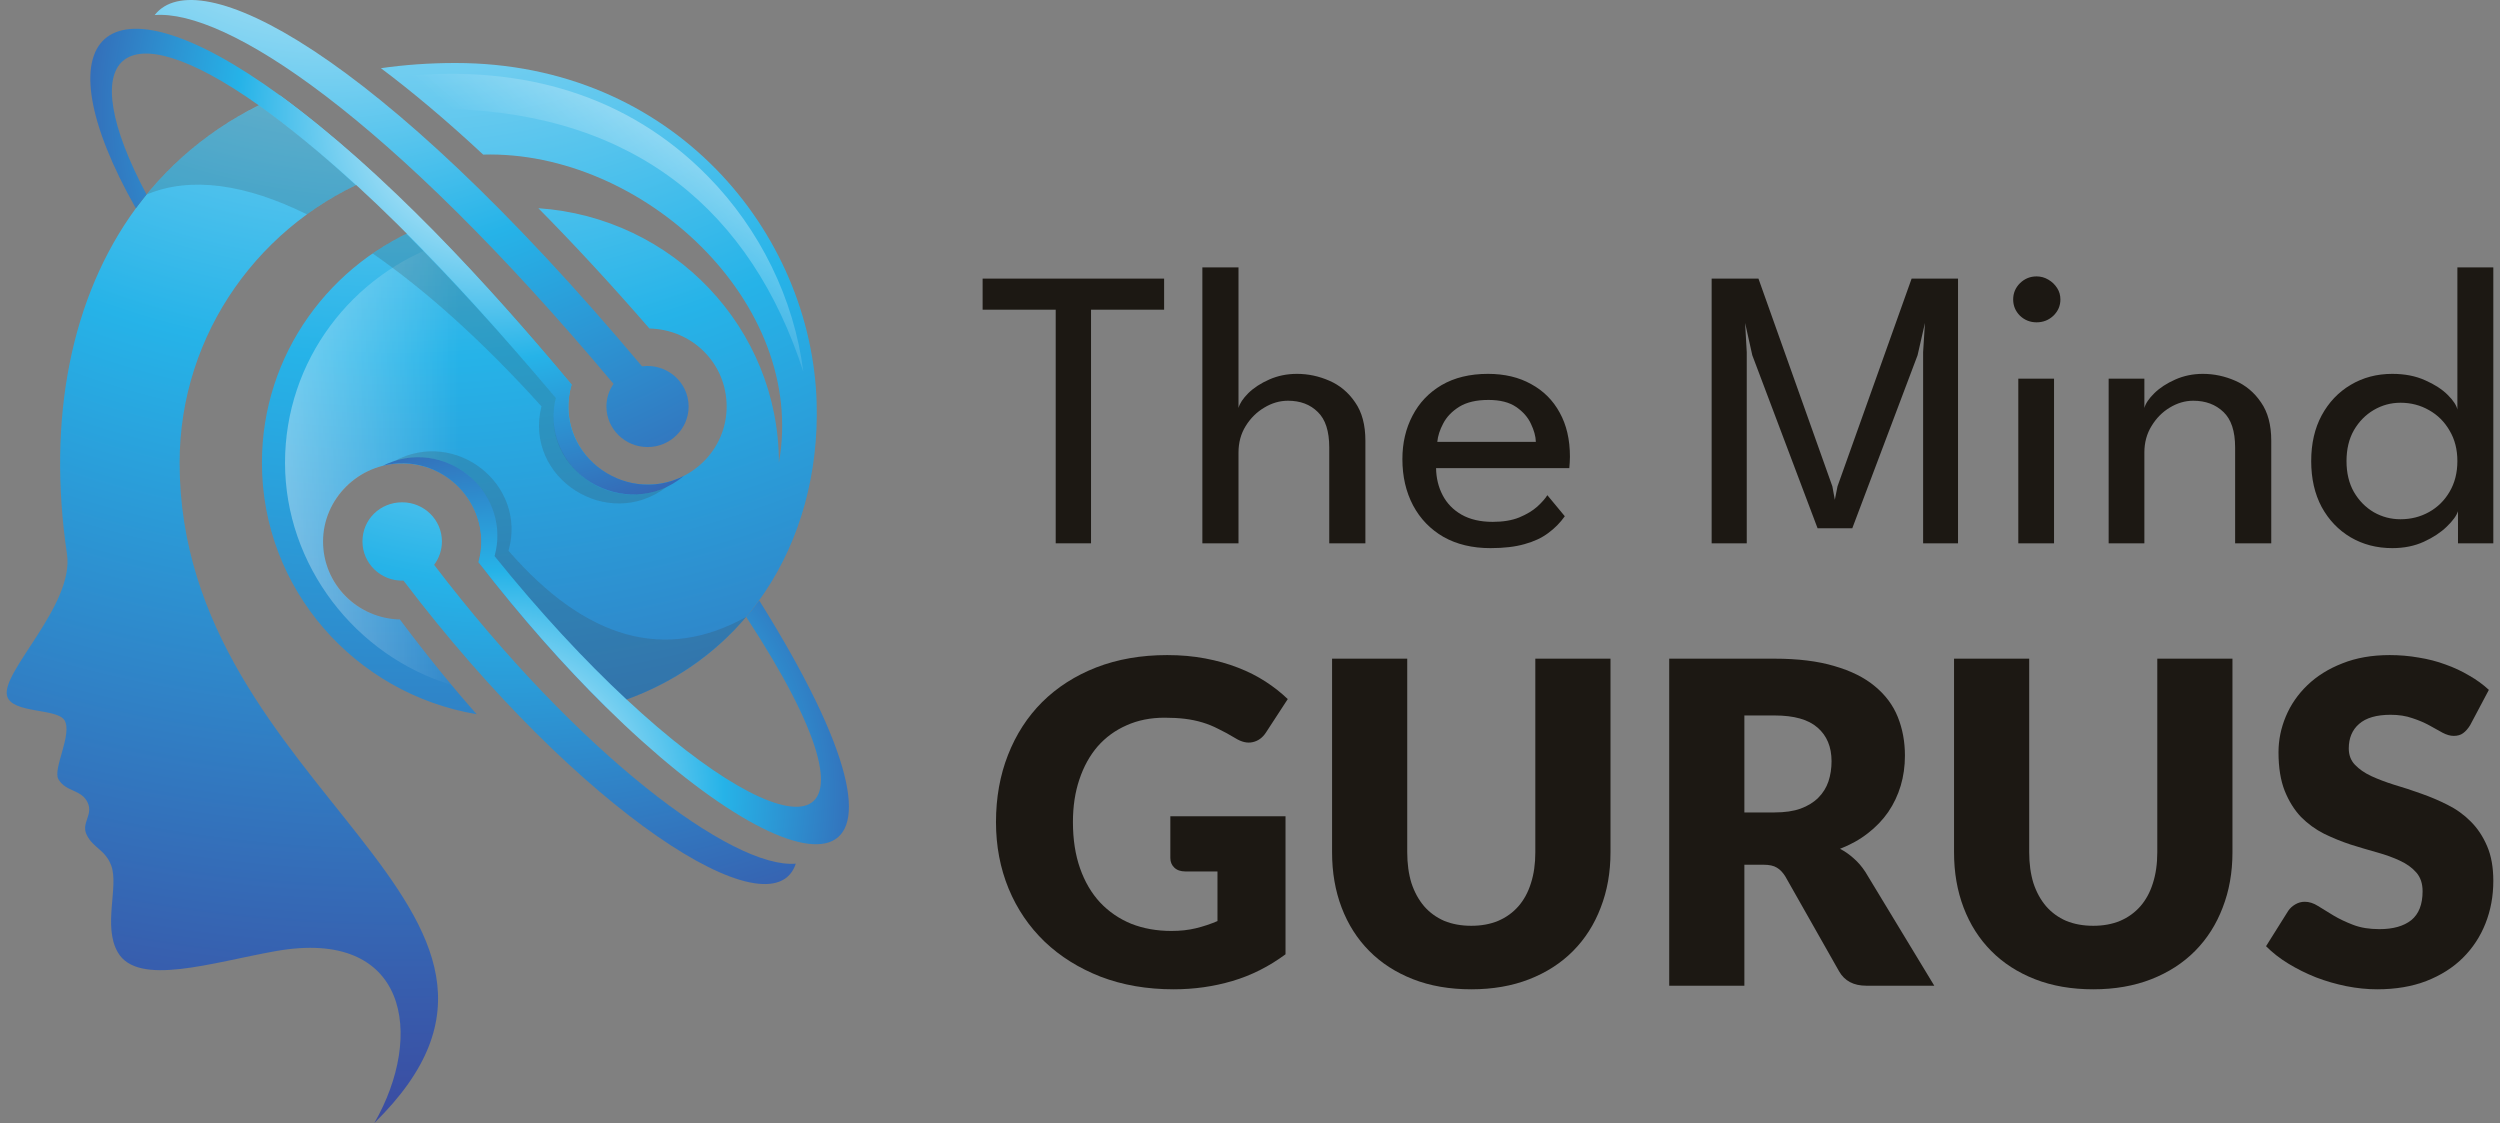
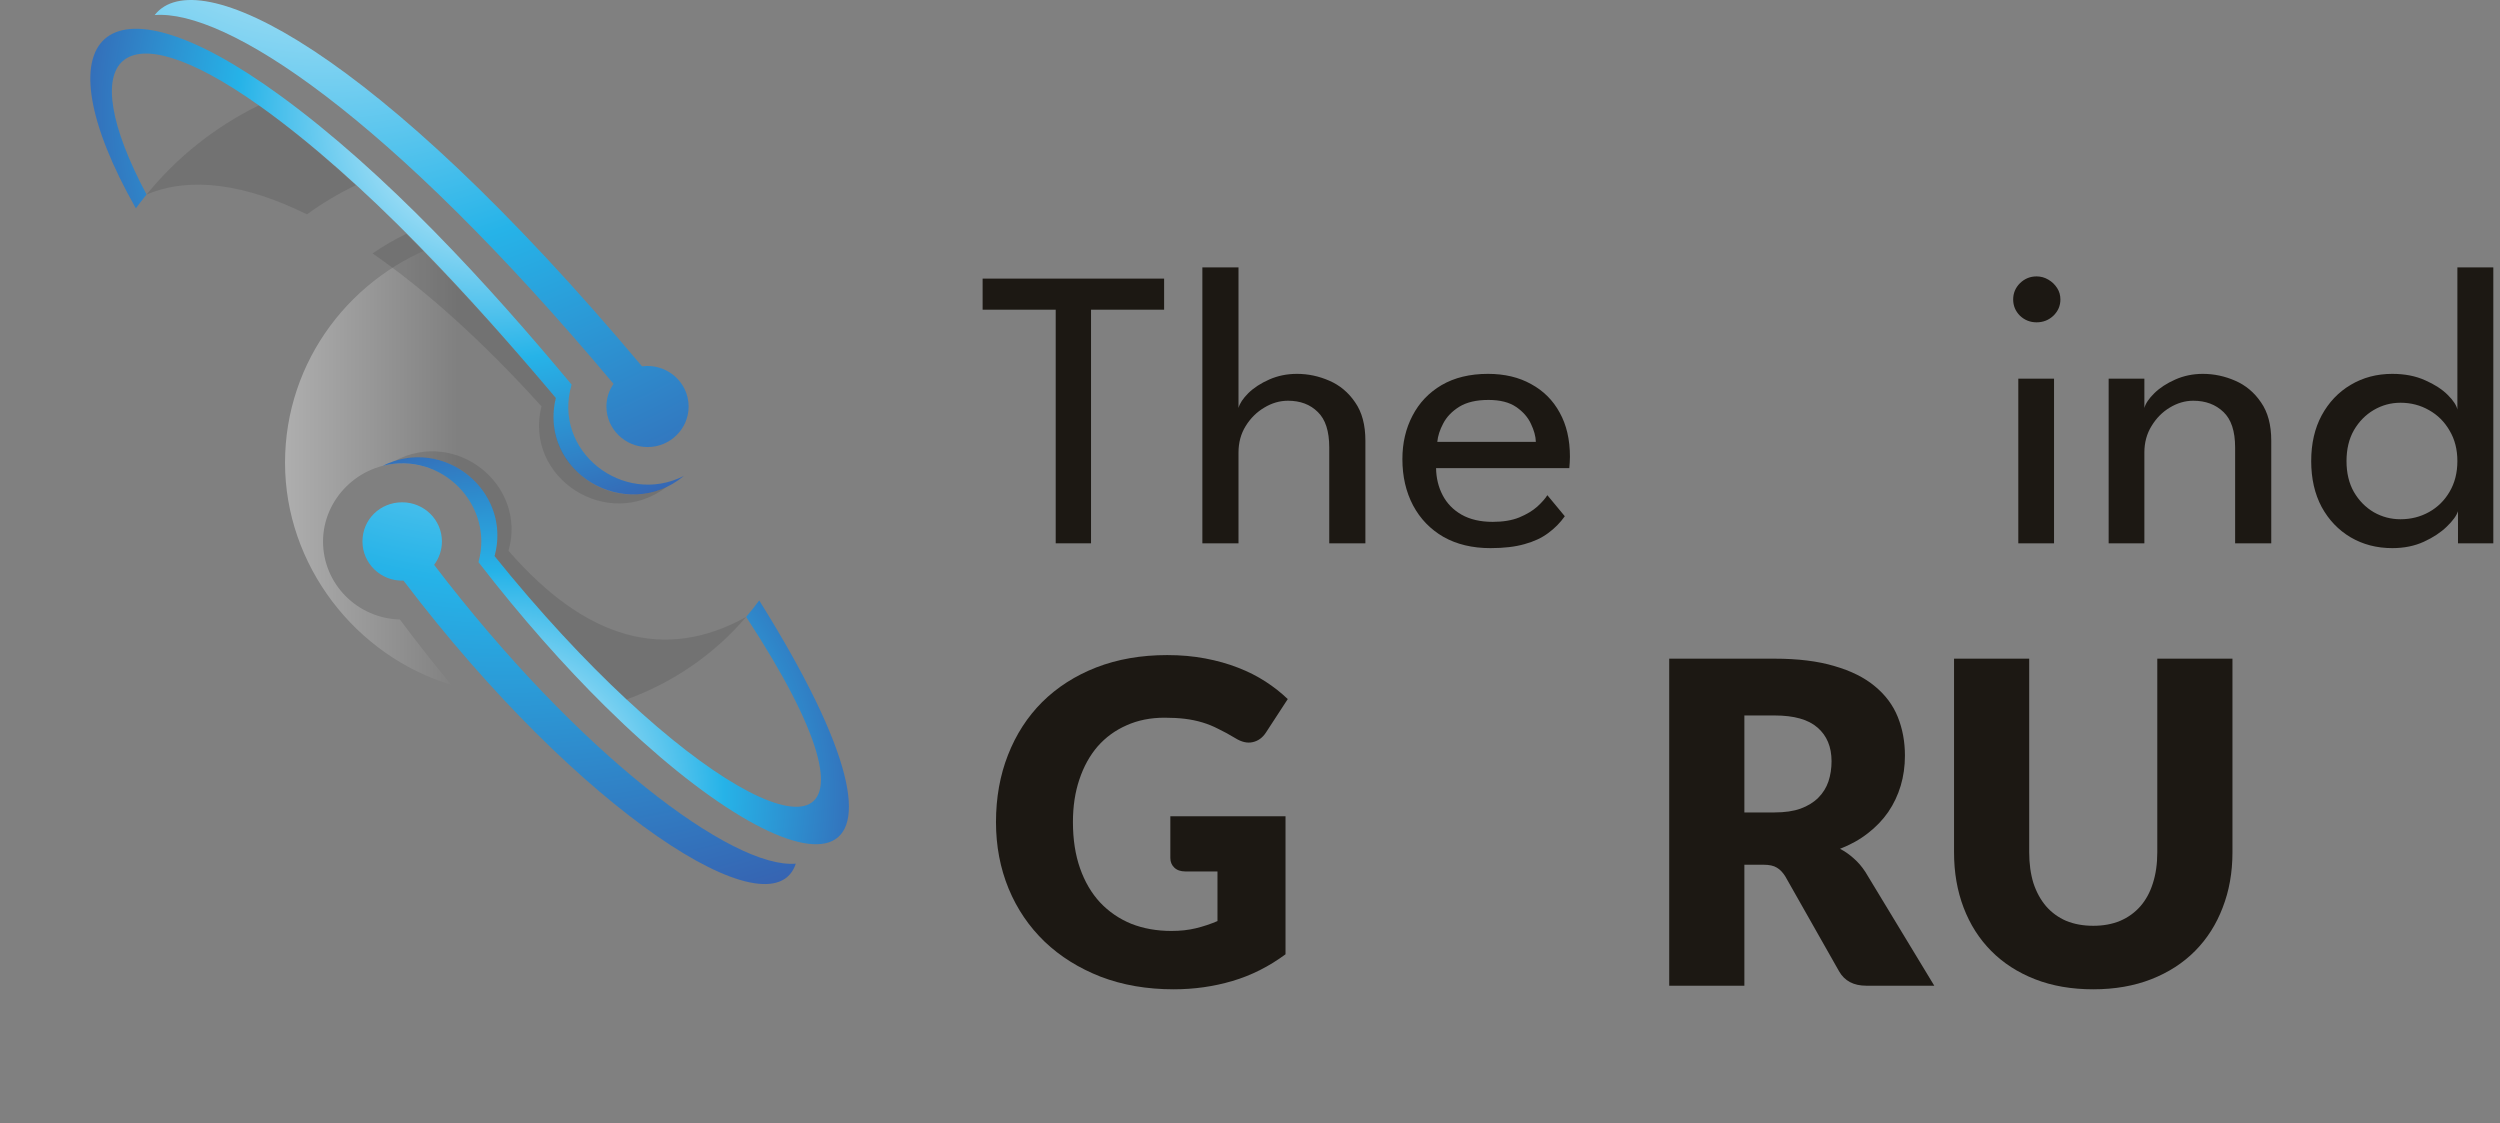
<svg xmlns="http://www.w3.org/2000/svg" width="187" height="84" viewBox="0 0 187 84" fill="none">
  <rect x="0" y="0" width="187" height="84" fill="#808080" stroke="none" />
  <g clip-path="url(#clip0_5501_98813)">
-     <path fill-rule="evenodd" clip-rule="evenodd" d="M13.435 34.613C13.435 59.26 44.339 67.969 28.001 84C31.772 77.442 30.532 69.38 20.62 71.144C15.85 71.993 10.321 73.822 8.819 71.245C7.674 69.294 8.899 66.3 8.323 64.752C7.878 63.557 6.988 63.449 6.492 62.463C6.04 61.571 6.981 60.973 6.565 60.052C6.105 59.03 4.938 59.26 4.369 58.288C3.925 57.532 5.434 54.912 4.829 53.883C4.289 52.961 0.912 53.393 0.533 52.069C0.022 50.291 5.573 45.266 5.011 41.444C3.508 31.317 5.318 22.196 10.161 15.581C12.932 11.81 16.601 8.966 20.955 7.145C23.136 8.743 25.558 10.737 28.183 13.17C19.548 16.561 13.435 24.882 13.435 34.614V34.613ZM58.262 34.613C60.407 22.613 48.044 11.233 36.141 11.564C33.384 8.994 30.831 6.857 28.49 5.1C30.255 4.848 32.122 4.712 34.069 4.712C50.393 4.712 60.713 17.416 61.085 30.114C61.392 40.638 55.659 49.916 45.273 52.839C42.217 49.823 38.993 46.195 35.791 42.049C36.812 38.363 34.011 34.663 30.08 34.663C26.834 34.663 24.165 37.262 24.165 40.501C24.165 43.74 26.725 46.252 29.912 46.339C31.867 48.952 33.785 51.313 35.652 53.422C26.535 51.889 19.592 44.05 19.592 34.613C19.592 26.501 24.719 19.576 31.954 16.812C35.273 20.152 38.883 24.119 42.756 28.768C41.662 32.476 44.463 36.247 48.438 36.247C51.684 36.247 54.353 33.649 54.353 30.41C54.353 27.171 51.778 24.644 48.577 24.572C45.659 21.21 42.887 18.223 40.269 15.574C50.327 16.258 58.262 24.522 58.262 34.613V34.613Z" fill="url(#paint0_radial_5501_98813)" />
    <path fill-rule="evenodd" clip-rule="evenodd" d="M33.267 18.158C26.323 20.483 21.32 26.968 21.32 34.613C21.32 42.258 26.564 49.053 33.77 51.233C32.501 49.715 31.217 48.081 29.912 46.339C26.724 46.252 24.164 43.675 24.164 40.501C24.164 37.326 26.834 34.663 30.079 34.663C34.011 34.663 36.812 38.363 35.791 42.048C38.474 45.525 41.173 48.635 43.777 51.32C51.144 49.247 56.534 42.552 56.534 34.613C56.534 26.111 50.349 19.036 42.172 17.531C44.222 19.669 46.359 22.015 48.576 24.571C51.778 24.643 54.352 27.227 54.352 30.409C54.352 33.591 51.683 36.247 48.438 36.247C44.462 36.247 41.662 32.475 42.756 28.767C39.387 24.729 36.221 21.202 33.267 18.158V18.158Z" fill="url(#paint1_linear_5501_98813)" />
    <path fill-rule="evenodd" clip-rule="evenodd" d="M41.575 29.769C35.368 22.398 27.352 13.551 19.358 7.879C8.935 0.487 5.456 4.208 10.963 14.552C10.686 14.89 10.423 15.236 10.161 15.581C2.882 2.754 7.637 -2.559 20.956 7.145C28.905 12.939 36.542 21.311 42.756 28.768C41.283 33.749 46.629 37.903 51.152 35.599C46.855 39.184 40.219 35.311 41.575 29.768L41.575 29.769Z" fill="url(#paint2_radial_5501_98813)" />
    <path fill-rule="evenodd" clip-rule="evenodd" d="M56.789 44.913C71.143 67.861 60.195 67.566 45.272 52.839C42.216 49.822 38.992 46.195 35.79 42.048C36.972 37.78 33.04 33.734 28.621 34.843C33.201 32.554 38.328 36.757 36.994 41.595C40.408 45.835 43.777 49.441 46.87 52.32C59.364 63.967 67.365 63.794 55.812 46.144C56.147 45.748 56.475 45.338 56.789 44.913Z" fill="url(#paint3_radial_5501_98813)" />
    <path fill-rule="evenodd" clip-rule="evenodd" d="M45.893 28.711C28.949 8.512 16.878 0.709 11.569 1.127C14.72 -2.918 27.928 3.495 48.023 27.401C49.86 27.163 51.509 28.567 51.509 30.41C51.509 32.08 50.131 33.44 48.438 33.44C46.746 33.44 45.36 32.079 45.36 30.41C45.36 29.776 45.557 29.193 45.893 28.711H45.893Z" fill="url(#paint4_radial_5501_98813)" />
    <path fill-rule="evenodd" clip-rule="evenodd" d="M32.472 42.25C43.303 56.445 54.835 65.011 59.525 64.601C57.781 69.957 43.398 60.829 30.182 43.431C28.505 43.489 27.112 42.157 27.112 40.501C27.112 38.846 28.439 37.572 30.08 37.572C31.722 37.572 33.056 38.882 33.056 40.501C33.056 41.156 32.837 41.761 32.472 42.25Z" fill="url(#paint5_radial_5501_98813)" />
    <path opacity="0.2" fill-rule="evenodd" clip-rule="evenodd" d="M40.502 30.395C36.221 25.651 31.932 21.771 27.869 18.957C28.672 18.402 29.511 17.913 30.393 17.488C33.777 20.872 37.512 24.946 41.575 29.768C40.415 34.519 45.382 38.542 49.889 36.405C45.469 39.817 39.153 35.757 40.502 30.394V30.395ZM26.615 13.854C25.332 14.472 24.106 15.2 22.961 16.035C18.388 13.774 14.26 13.163 10.963 14.552C13.202 11.802 16.003 9.535 19.358 7.879C21.488 9.391 23.916 11.37 26.615 13.854Z" fill="#3C3C3C" />
    <path opacity="0.2" fill-rule="evenodd" clip-rule="evenodd" d="M55.812 46.145C53.42 48.952 50.349 51.054 46.87 52.321C43.778 49.442 40.408 45.835 36.995 41.596C38.206 37.19 33.989 33.087 29.497 34.491C34.106 32 39.445 36.261 38.037 41.2C43.828 47.85 49.751 49.521 55.812 46.145Z" fill="#3C3C3C" />
-     <path fill-rule="evenodd" clip-rule="evenodd" d="M60.086 27.797C56.221 15.833 47.548 8.491 33.559 8.152C32.574 7.303 31.575 6.475 30.554 5.669C39.022 4.913 46.913 7.029 52.974 13.213C56.847 17.164 59.393 22.347 60.086 27.796L60.086 27.797Z" fill="url(#paint6_linear_5501_98813)" />
  </g>
  <path d="M78.967 23.165H73.5V20.84H87.076V23.165H81.609V40.64H78.967V23.165Z" fill="#1C1813" />
  <path d="M97.017 27.965C97.847 27.965 98.65 28.135 99.428 28.475C100.217 28.815 100.862 29.355 101.364 30.095C101.875 30.825 102.131 31.78 102.131 32.96V40.64H99.428V33.47C99.428 32.25 99.142 31.365 98.568 30.815C98.005 30.255 97.263 29.975 96.341 29.975C95.727 29.975 95.138 30.145 94.575 30.485C94.012 30.815 93.546 31.275 93.178 31.865C92.819 32.445 92.64 33.105 92.64 33.845V40.64H89.937V20H92.64V30.515C92.732 30.175 92.978 29.805 93.377 29.405C93.787 29.005 94.309 28.665 94.944 28.385C95.579 28.105 96.27 27.965 97.017 27.965Z" fill="#1C1813" />
  <path d="M107.418 35.015C107.428 35.755 107.592 36.43 107.909 37.04C108.227 37.65 108.697 38.135 109.322 38.495C109.957 38.855 110.735 39.035 111.656 39.035C112.435 39.035 113.095 38.925 113.638 38.705C114.19 38.475 114.641 38.205 114.989 37.895C115.337 37.575 115.588 37.29 115.742 37.04L117.047 38.615C116.709 39.095 116.295 39.515 115.803 39.875C115.322 40.235 114.733 40.51 114.037 40.7C113.341 40.9 112.491 41 111.488 41C110.136 41 108.964 40.72 107.971 40.16C106.988 39.59 106.23 38.805 105.698 37.805C105.165 36.795 104.899 35.64 104.899 34.34C104.899 33.14 105.15 32.06 105.652 31.1C106.153 30.13 106.88 29.365 107.832 28.805C108.795 28.245 109.952 27.965 111.303 27.965C112.542 27.965 113.617 28.22 114.528 28.73C115.45 29.23 116.161 29.94 116.663 30.86C117.175 31.78 117.431 32.88 117.431 34.16C117.431 34.24 117.426 34.385 117.416 34.595C117.405 34.795 117.395 34.935 117.385 35.015H107.418ZM114.882 33.05C114.871 32.64 114.748 32.19 114.513 31.7C114.288 31.21 113.919 30.79 113.407 30.44C112.895 30.09 112.204 29.915 111.334 29.915C110.433 29.915 109.706 30.085 109.153 30.425C108.61 30.765 108.211 31.18 107.955 31.67C107.699 32.15 107.551 32.61 107.51 33.05H114.882Z" fill="#1C1813" />
-   <path d="M146.46 20.84V40.64H143.849V26.345L143.987 24.155L143.435 26.57L138.551 39.515H135.955L131.071 26.57L130.534 24.155L130.657 26.345V40.64H128.031V20.84H131.532L137.061 36.38L137.245 37.385L137.445 36.38L142.989 20.84H146.46Z" fill="#1C1813" />
  <path d="M150.969 40.64V28.325H153.642V40.64H150.969ZM152.336 24.11C151.855 24.11 151.44 23.945 151.092 23.615C150.754 23.275 150.585 22.87 150.585 22.4C150.585 21.93 150.754 21.525 151.092 21.185C151.44 20.845 151.855 20.675 152.336 20.675C152.654 20.675 152.945 20.755 153.212 20.915C153.488 21.075 153.708 21.285 153.872 21.545C154.036 21.795 154.118 22.08 154.118 22.4C154.118 22.87 153.944 23.275 153.595 23.615C153.247 23.945 152.828 24.11 152.336 24.11Z" fill="#1C1813" />
  <path d="M164.776 27.965C165.605 27.965 166.409 28.135 167.187 28.475C167.975 28.815 168.62 29.355 169.122 30.095C169.634 30.825 169.89 31.78 169.89 32.96V40.64H167.187V33.47C167.187 32.25 166.895 31.365 166.312 30.815C165.728 30.255 164.975 29.975 164.054 29.975C163.45 29.975 162.866 30.145 162.303 30.485C161.75 30.815 161.295 31.275 160.936 31.865C160.578 32.445 160.399 33.105 160.399 33.845V40.64H157.727V28.325H160.399V30.515C160.491 30.175 160.742 29.805 161.151 29.405C161.561 29.005 162.083 28.665 162.718 28.385C163.353 28.105 164.039 27.965 164.776 27.965Z" fill="#1C1813" />
  <path d="M178.944 41C177.787 41 176.748 40.73 175.826 40.19C174.915 39.65 174.193 38.895 173.661 37.925C173.139 36.945 172.878 35.8 172.878 34.49C172.878 33.18 173.139 32.04 173.661 31.07C174.193 30.09 174.915 29.33 175.826 28.79C176.748 28.24 177.787 27.965 178.944 27.965C179.876 27.965 180.695 28.125 181.401 28.445C182.108 28.755 182.671 29.12 183.091 29.54C183.51 29.96 183.751 30.325 183.812 30.635V20H186.5V40.64H183.858V38.24C183.746 38.58 183.464 38.965 183.014 39.395C182.574 39.825 182.005 40.2 181.309 40.52C180.613 40.84 179.824 41 178.944 41ZM179.558 38.84C180.336 38.84 181.048 38.66 181.693 38.3C182.338 37.94 182.85 37.435 183.229 36.785C183.618 36.125 183.812 35.36 183.812 34.49C183.812 33.62 183.618 32.86 183.229 32.21C182.85 31.55 182.338 31.04 181.693 30.68C181.048 30.31 180.336 30.125 179.558 30.125C178.842 30.125 178.176 30.305 177.562 30.665C176.947 31.025 176.451 31.53 176.072 32.18C175.703 32.83 175.519 33.6 175.519 34.49C175.519 35.38 175.703 36.15 176.072 36.8C176.451 37.45 176.947 37.955 177.562 38.315C178.176 38.665 178.842 38.84 179.558 38.84Z" fill="#1C1813" />
  <path d="M87.541 61.055H96.157V71.381C94.915 72.299 93.59 72.965 92.182 73.379C90.785 73.793 89.321 74 87.79 74C85.794 74 83.976 73.687 82.335 73.06C80.704 72.422 79.307 71.549 78.143 70.441C76.978 69.321 76.08 68 75.448 66.478C74.816 64.945 74.5 63.282 74.5 61.492C74.5 59.667 74.799 57.994 75.398 56.471C75.997 54.938 76.851 53.617 77.96 52.509C79.08 51.401 80.427 50.539 82.002 49.923C83.588 49.308 85.356 49 87.308 49C88.317 49 89.265 49.084 90.153 49.252C91.04 49.42 91.855 49.649 92.598 49.94C93.352 50.231 94.039 50.578 94.66 50.981C95.281 51.384 95.836 51.821 96.324 52.291L94.694 54.792C94.439 55.184 94.106 55.425 93.695 55.514C93.296 55.604 92.864 55.503 92.398 55.212C91.954 54.944 91.533 54.714 91.134 54.524C90.746 54.322 90.347 54.16 89.936 54.037C89.526 53.914 89.094 53.824 88.639 53.768C88.184 53.712 87.674 53.684 87.109 53.684C86.055 53.684 85.107 53.875 84.264 54.255C83.421 54.625 82.701 55.151 82.102 55.833C81.514 56.516 81.059 57.339 80.738 58.301C80.416 59.253 80.255 60.316 80.255 61.492C80.255 62.79 80.433 63.943 80.788 64.95C81.142 65.958 81.641 66.808 82.285 67.502C82.939 68.196 83.715 68.728 84.613 69.097C85.523 69.456 86.526 69.635 87.624 69.635C88.301 69.635 88.91 69.567 89.454 69.433C90.008 69.299 90.546 69.12 91.067 68.896V65.185H88.672C88.317 65.185 88.04 65.09 87.84 64.9C87.641 64.71 87.541 64.469 87.541 64.178V61.055Z" fill="#1C1813" />
-   <path d="M110.052 69.249C110.806 69.249 111.477 69.125 112.065 68.879C112.663 68.622 113.168 68.258 113.578 67.788C113.989 67.318 114.299 66.747 114.51 66.075C114.732 65.392 114.842 64.62 114.842 63.758V49.269H120.465V63.758C120.465 65.258 120.221 66.635 119.733 67.888C119.256 69.142 118.568 70.222 117.67 71.129C116.772 72.036 115.68 72.741 114.393 73.245C113.107 73.748 111.66 74 110.052 74C108.433 74 106.98 73.748 105.694 73.245C104.407 72.741 103.315 72.036 102.417 71.129C101.519 70.222 100.831 69.142 100.354 67.888C99.877 66.635 99.639 65.258 99.639 63.758V49.269H105.261V63.741C105.261 64.603 105.367 65.376 105.577 66.058C105.799 66.73 106.115 67.306 106.525 67.788C106.936 68.258 107.435 68.622 108.023 68.879C108.621 69.125 109.298 69.249 110.052 69.249Z" fill="#1C1813" />
  <path d="M132.741 60.77C133.506 60.77 134.155 60.675 134.687 60.484C135.231 60.283 135.674 60.008 136.018 59.661C136.362 59.315 136.611 58.912 136.767 58.453C136.922 57.983 137 57.479 137 56.942C137 55.867 136.65 55.028 135.952 54.423C135.264 53.819 134.194 53.517 132.741 53.517H130.479V60.77H132.741ZM144.684 73.731H139.594C138.652 73.731 137.975 73.373 137.565 72.657L133.54 65.555C133.351 65.252 133.141 65.034 132.908 64.9C132.675 64.754 132.342 64.682 131.91 64.682H130.479V73.731H124.857V49.269H132.741C134.493 49.269 135.985 49.453 137.216 49.823C138.458 50.181 139.467 50.685 140.243 51.334C141.031 51.983 141.602 52.75 141.956 53.634C142.311 54.518 142.489 55.481 142.489 56.522C142.489 57.316 142.383 58.066 142.173 58.772C141.962 59.477 141.652 60.132 141.241 60.736C140.831 61.329 140.321 61.861 139.711 62.331C139.112 62.801 138.419 63.187 137.632 63.49C137.998 63.68 138.341 63.92 138.663 64.212C138.985 64.491 139.273 64.827 139.528 65.219L144.684 73.731Z" fill="#1C1813" />
  <path d="M156.575 69.249C157.329 69.249 158 69.125 158.588 68.879C159.186 68.622 159.691 68.258 160.101 67.788C160.512 67.318 160.822 66.747 161.033 66.075C161.254 65.392 161.365 64.62 161.365 63.758V49.269H166.988V63.758C166.988 65.258 166.744 66.635 166.256 67.888C165.779 69.142 165.091 70.222 164.193 71.129C163.295 72.036 162.203 72.741 160.916 73.245C159.63 73.748 158.183 74 156.575 74C154.956 74 153.503 73.748 152.217 73.245C150.93 72.741 149.838 72.036 148.94 71.129C148.042 70.222 147.354 69.142 146.877 67.888C146.4 66.635 146.162 65.258 146.162 63.758V49.269H151.784V63.741C151.784 64.603 151.89 65.376 152.1 66.058C152.322 66.73 152.638 67.306 153.048 67.788C153.459 68.258 153.958 68.622 154.545 68.879C155.144 69.125 155.821 69.249 156.575 69.249Z" fill="#1C1813" />
-   <path d="M184.77 54.238C184.604 54.507 184.426 54.709 184.238 54.843C184.06 54.977 183.827 55.044 183.539 55.044C183.284 55.044 183.007 54.966 182.707 54.809C182.419 54.641 182.086 54.457 181.709 54.255C181.343 54.054 180.922 53.875 180.445 53.718C179.968 53.55 179.425 53.466 178.815 53.466C177.762 53.466 176.974 53.696 176.453 54.154C175.943 54.602 175.688 55.212 175.688 55.985C175.688 56.477 175.843 56.886 176.154 57.21C176.464 57.535 176.869 57.815 177.368 58.05C177.878 58.285 178.455 58.503 179.098 58.705C179.752 58.895 180.418 59.113 181.094 59.359C181.77 59.594 182.43 59.874 183.073 60.199C183.728 60.523 184.304 60.938 184.803 61.441C185.313 61.945 185.724 62.561 186.034 63.288C186.345 64.004 186.5 64.872 186.5 65.891C186.5 67.021 186.306 68.079 185.918 69.064C185.53 70.049 184.964 70.911 184.221 71.649C183.489 72.377 182.58 72.953 181.493 73.379C180.418 73.793 179.192 74 177.817 74C177.063 74 176.292 73.922 175.505 73.765C174.729 73.608 173.975 73.39 173.243 73.11C172.511 72.819 171.823 72.478 171.18 72.086C170.537 71.694 169.977 71.258 169.5 70.776L171.164 68.124C171.297 67.933 171.468 67.777 171.679 67.653C171.901 67.519 172.139 67.452 172.394 67.452C172.727 67.452 173.06 67.558 173.392 67.771C173.736 67.984 174.119 68.219 174.54 68.476C174.973 68.734 175.466 68.969 176.021 69.181C176.575 69.394 177.229 69.5 177.983 69.5C179.004 69.5 179.797 69.276 180.362 68.829C180.928 68.37 181.21 67.648 181.21 66.663C181.21 66.092 181.055 65.627 180.745 65.269C180.434 64.911 180.024 64.615 179.514 64.379C179.015 64.144 178.444 63.937 177.8 63.758C177.157 63.579 176.497 63.383 175.821 63.171C175.145 62.947 174.485 62.678 173.842 62.365C173.198 62.04 172.622 61.62 172.112 61.105C171.613 60.579 171.208 59.93 170.897 59.158C170.587 58.374 170.432 57.412 170.432 56.27C170.432 55.352 170.615 54.457 170.981 53.584C171.347 52.711 171.884 51.933 172.594 51.25C173.304 50.567 174.174 50.024 175.206 49.621C176.237 49.207 177.418 49 178.749 49C179.492 49 180.212 49.062 180.911 49.185C181.621 49.297 182.292 49.47 182.924 49.705C183.556 49.929 184.144 50.203 184.687 50.528C185.241 50.841 185.735 51.2 186.167 51.602L184.77 54.238Z" fill="#1C1813" />
  <defs>
    <radialGradient id="paint0_radial_5501_98813" cx="0" cy="0" r="1" gradientUnits="userSpaceOnUse" gradientTransform="translate(29.73 -36.794) rotate(180) scale(128.565 126.882)">
      <stop stop-color="white" />
      <stop offset="0.5" stop-color="#26B3E8" />
      <stop offset="1" stop-color="#3D419A" />
    </radialGradient>
    <linearGradient id="paint1_linear_5501_98813" x1="-1.345" y1="34.426" x2="34.312" y2="34.426" gradientUnits="userSpaceOnUse">
      <stop stop-color="white" />
      <stop offset="1" stop-color="white" stop-opacity="0" />
    </linearGradient>
    <radialGradient id="paint2_radial_5501_98813" cx="0" cy="0" r="1" gradientUnits="userSpaceOnUse" gradientTransform="translate(36.707 8.337) rotate(180) scale(37.743 37.249)">
      <stop stop-color="white" />
      <stop offset="0.5" stop-color="#26B3E8" />
      <stop offset="1" stop-color="#3D419A" />
    </radialGradient>
    <radialGradient id="paint3_radial_5501_98813" cx="0" cy="0" r="1" gradientUnits="userSpaceOnUse" gradientTransform="translate(37.438 59.21) rotate(180) scale(33.309 32.873)">
      <stop stop-color="white" />
      <stop offset="0.5" stop-color="#26B3E8" />
      <stop offset="1" stop-color="#3D419A" />
    </radialGradient>
    <radialGradient id="paint4_radial_5501_98813" cx="0" cy="0" r="1" gradientUnits="userSpaceOnUse" gradientTransform="translate(24.094 -18.363) rotate(180) scale(76.921 75.914)">
      <stop stop-color="white" />
      <stop offset="0.5" stop-color="#26B3E8" />
      <stop offset="1" stop-color="#3D419A" />
    </radialGradient>
    <radialGradient id="paint5_radial_5501_98813" cx="0" cy="0" r="1" gradientUnits="userSpaceOnUse" gradientTransform="translate(37.803 6.352) rotate(180) scale(75.317 74.331)">
      <stop stop-color="white" />
      <stop offset="0.5" stop-color="#26B3E8" />
      <stop offset="1" stop-color="#3D419A" />
    </radialGradient>
    <linearGradient id="paint6_linear_5501_98813" x1="62.291" y1="-1.896" x2="44.638" y2="17.999" gradientUnits="userSpaceOnUse">
      <stop stop-color="white" />
      <stop offset="1" stop-color="white" stop-opacity="0" />
    </linearGradient>
    <clipPath id="clip0_5501_98813">
      <rect width="63" height="84" fill="white" transform="matrix(-1 0 0 1 63.5 0)" />
    </clipPath>
  </defs>
</svg>